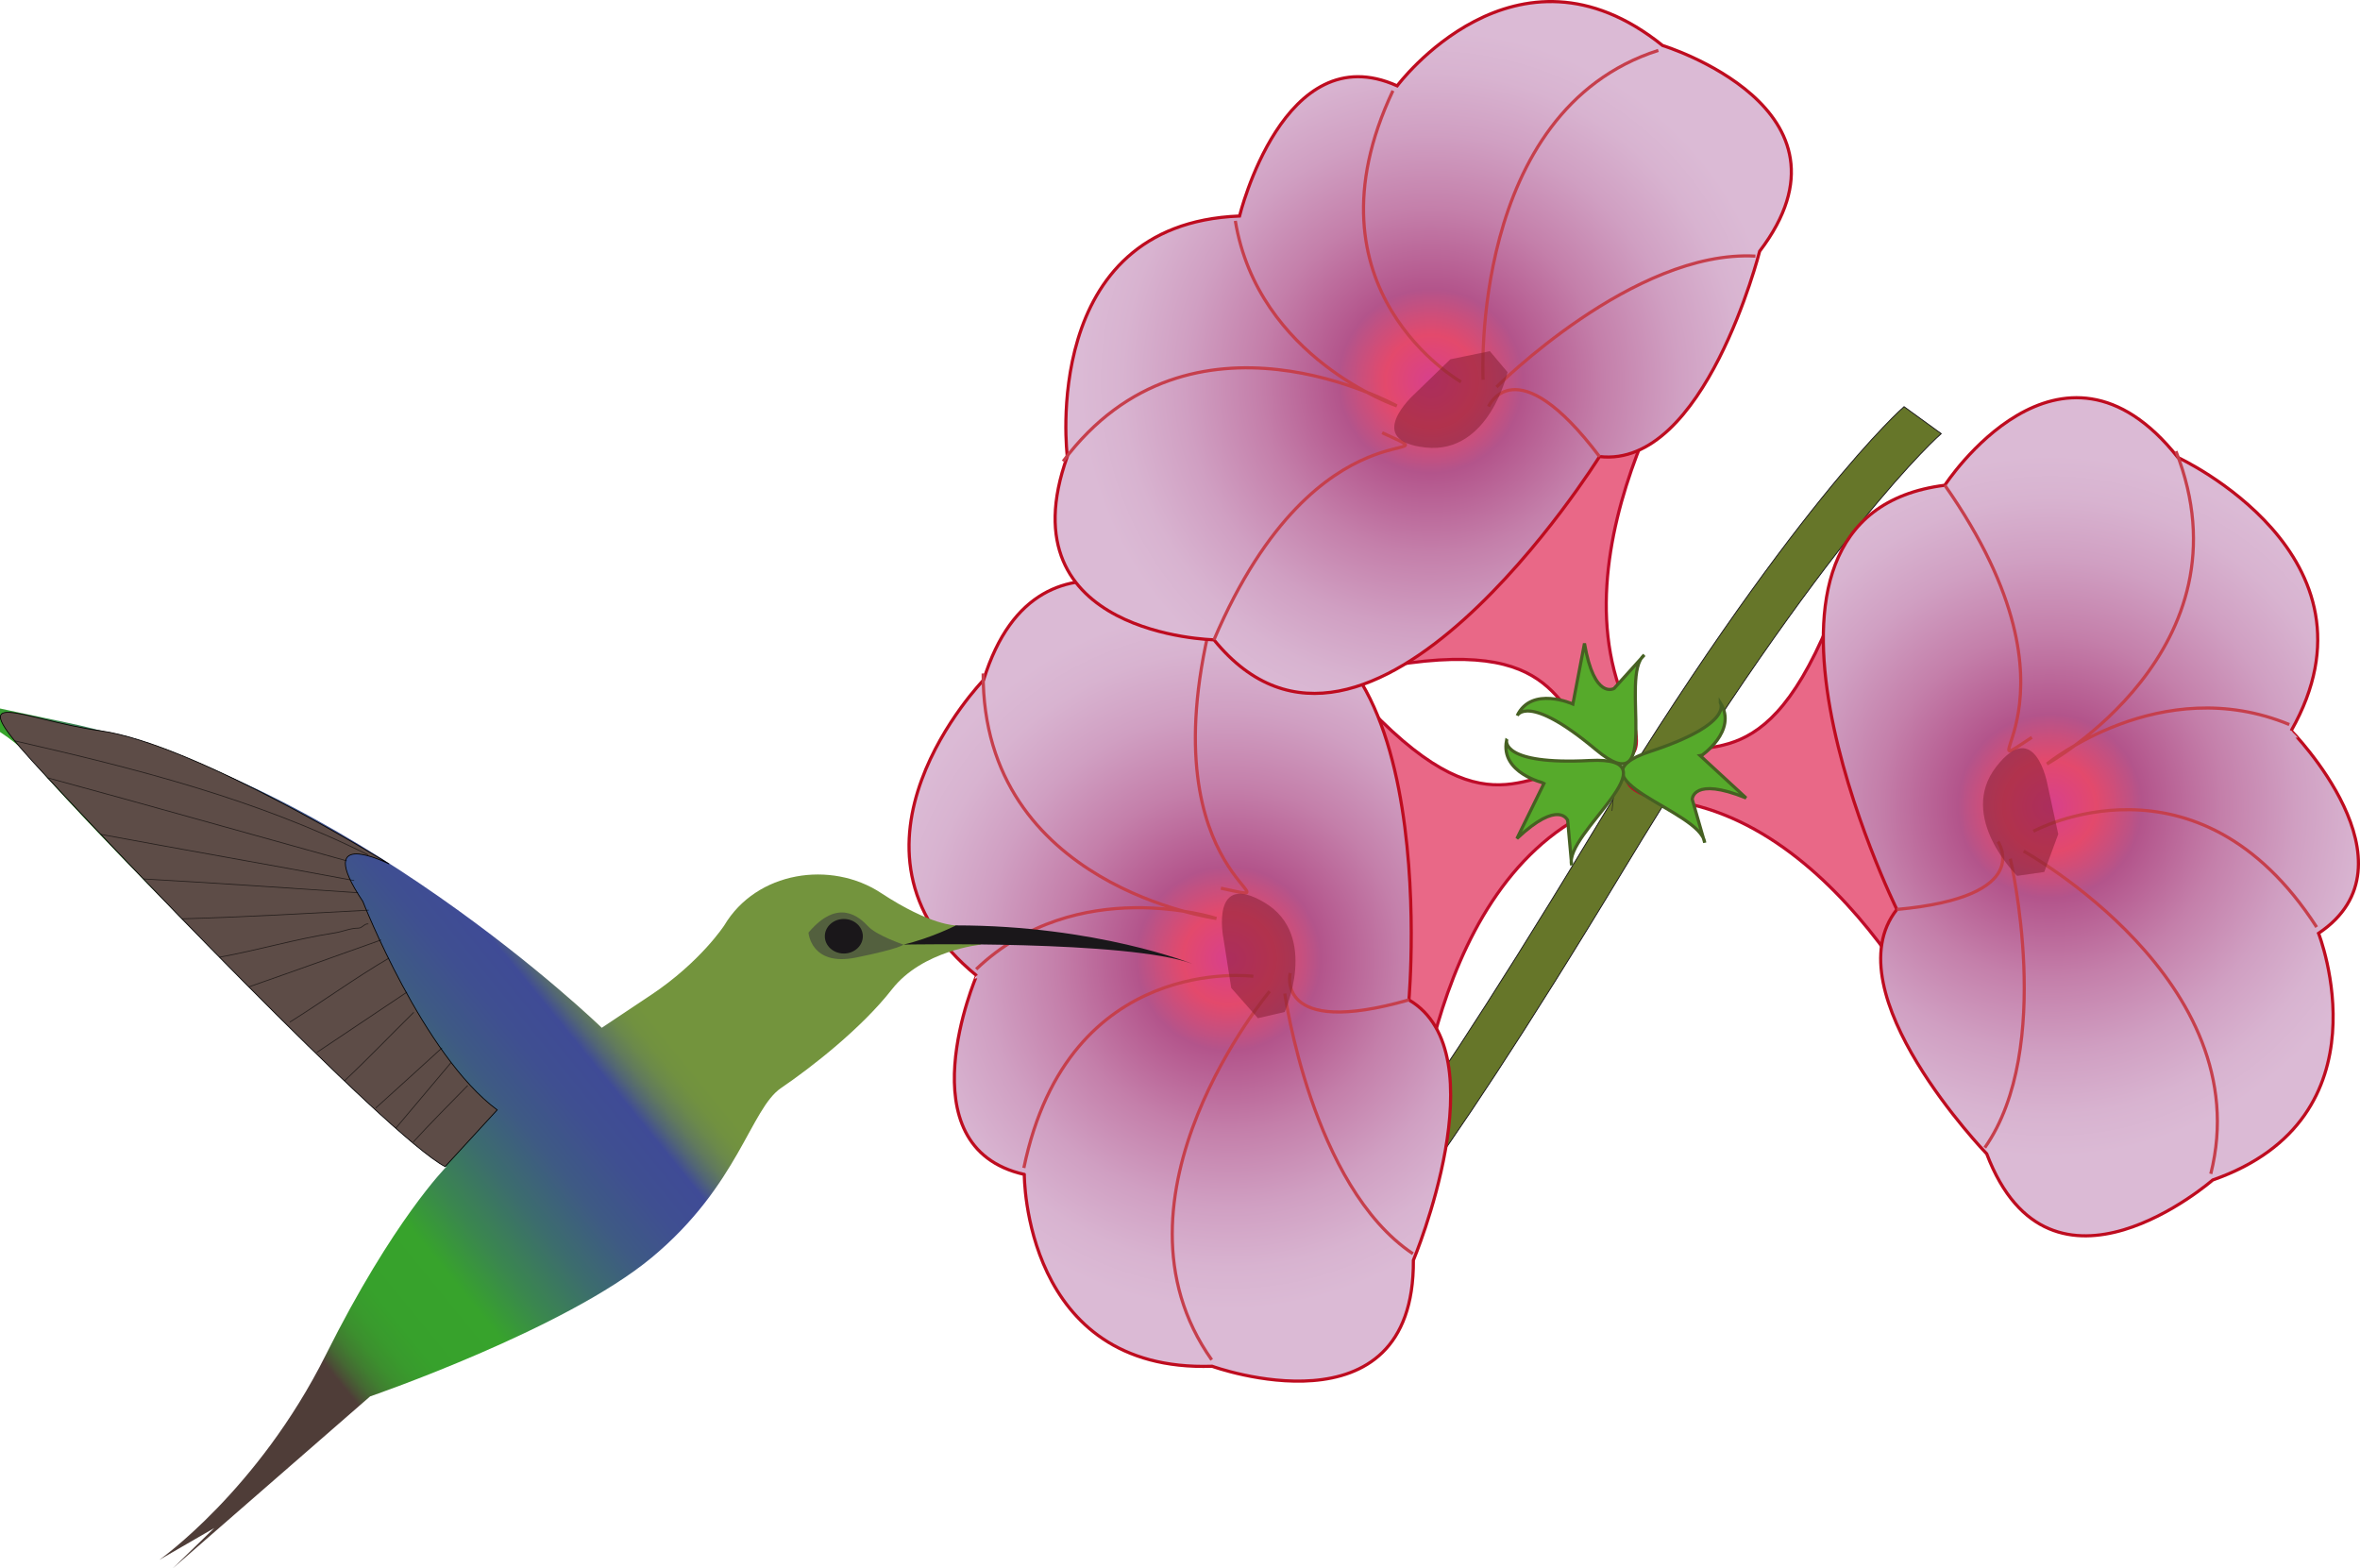
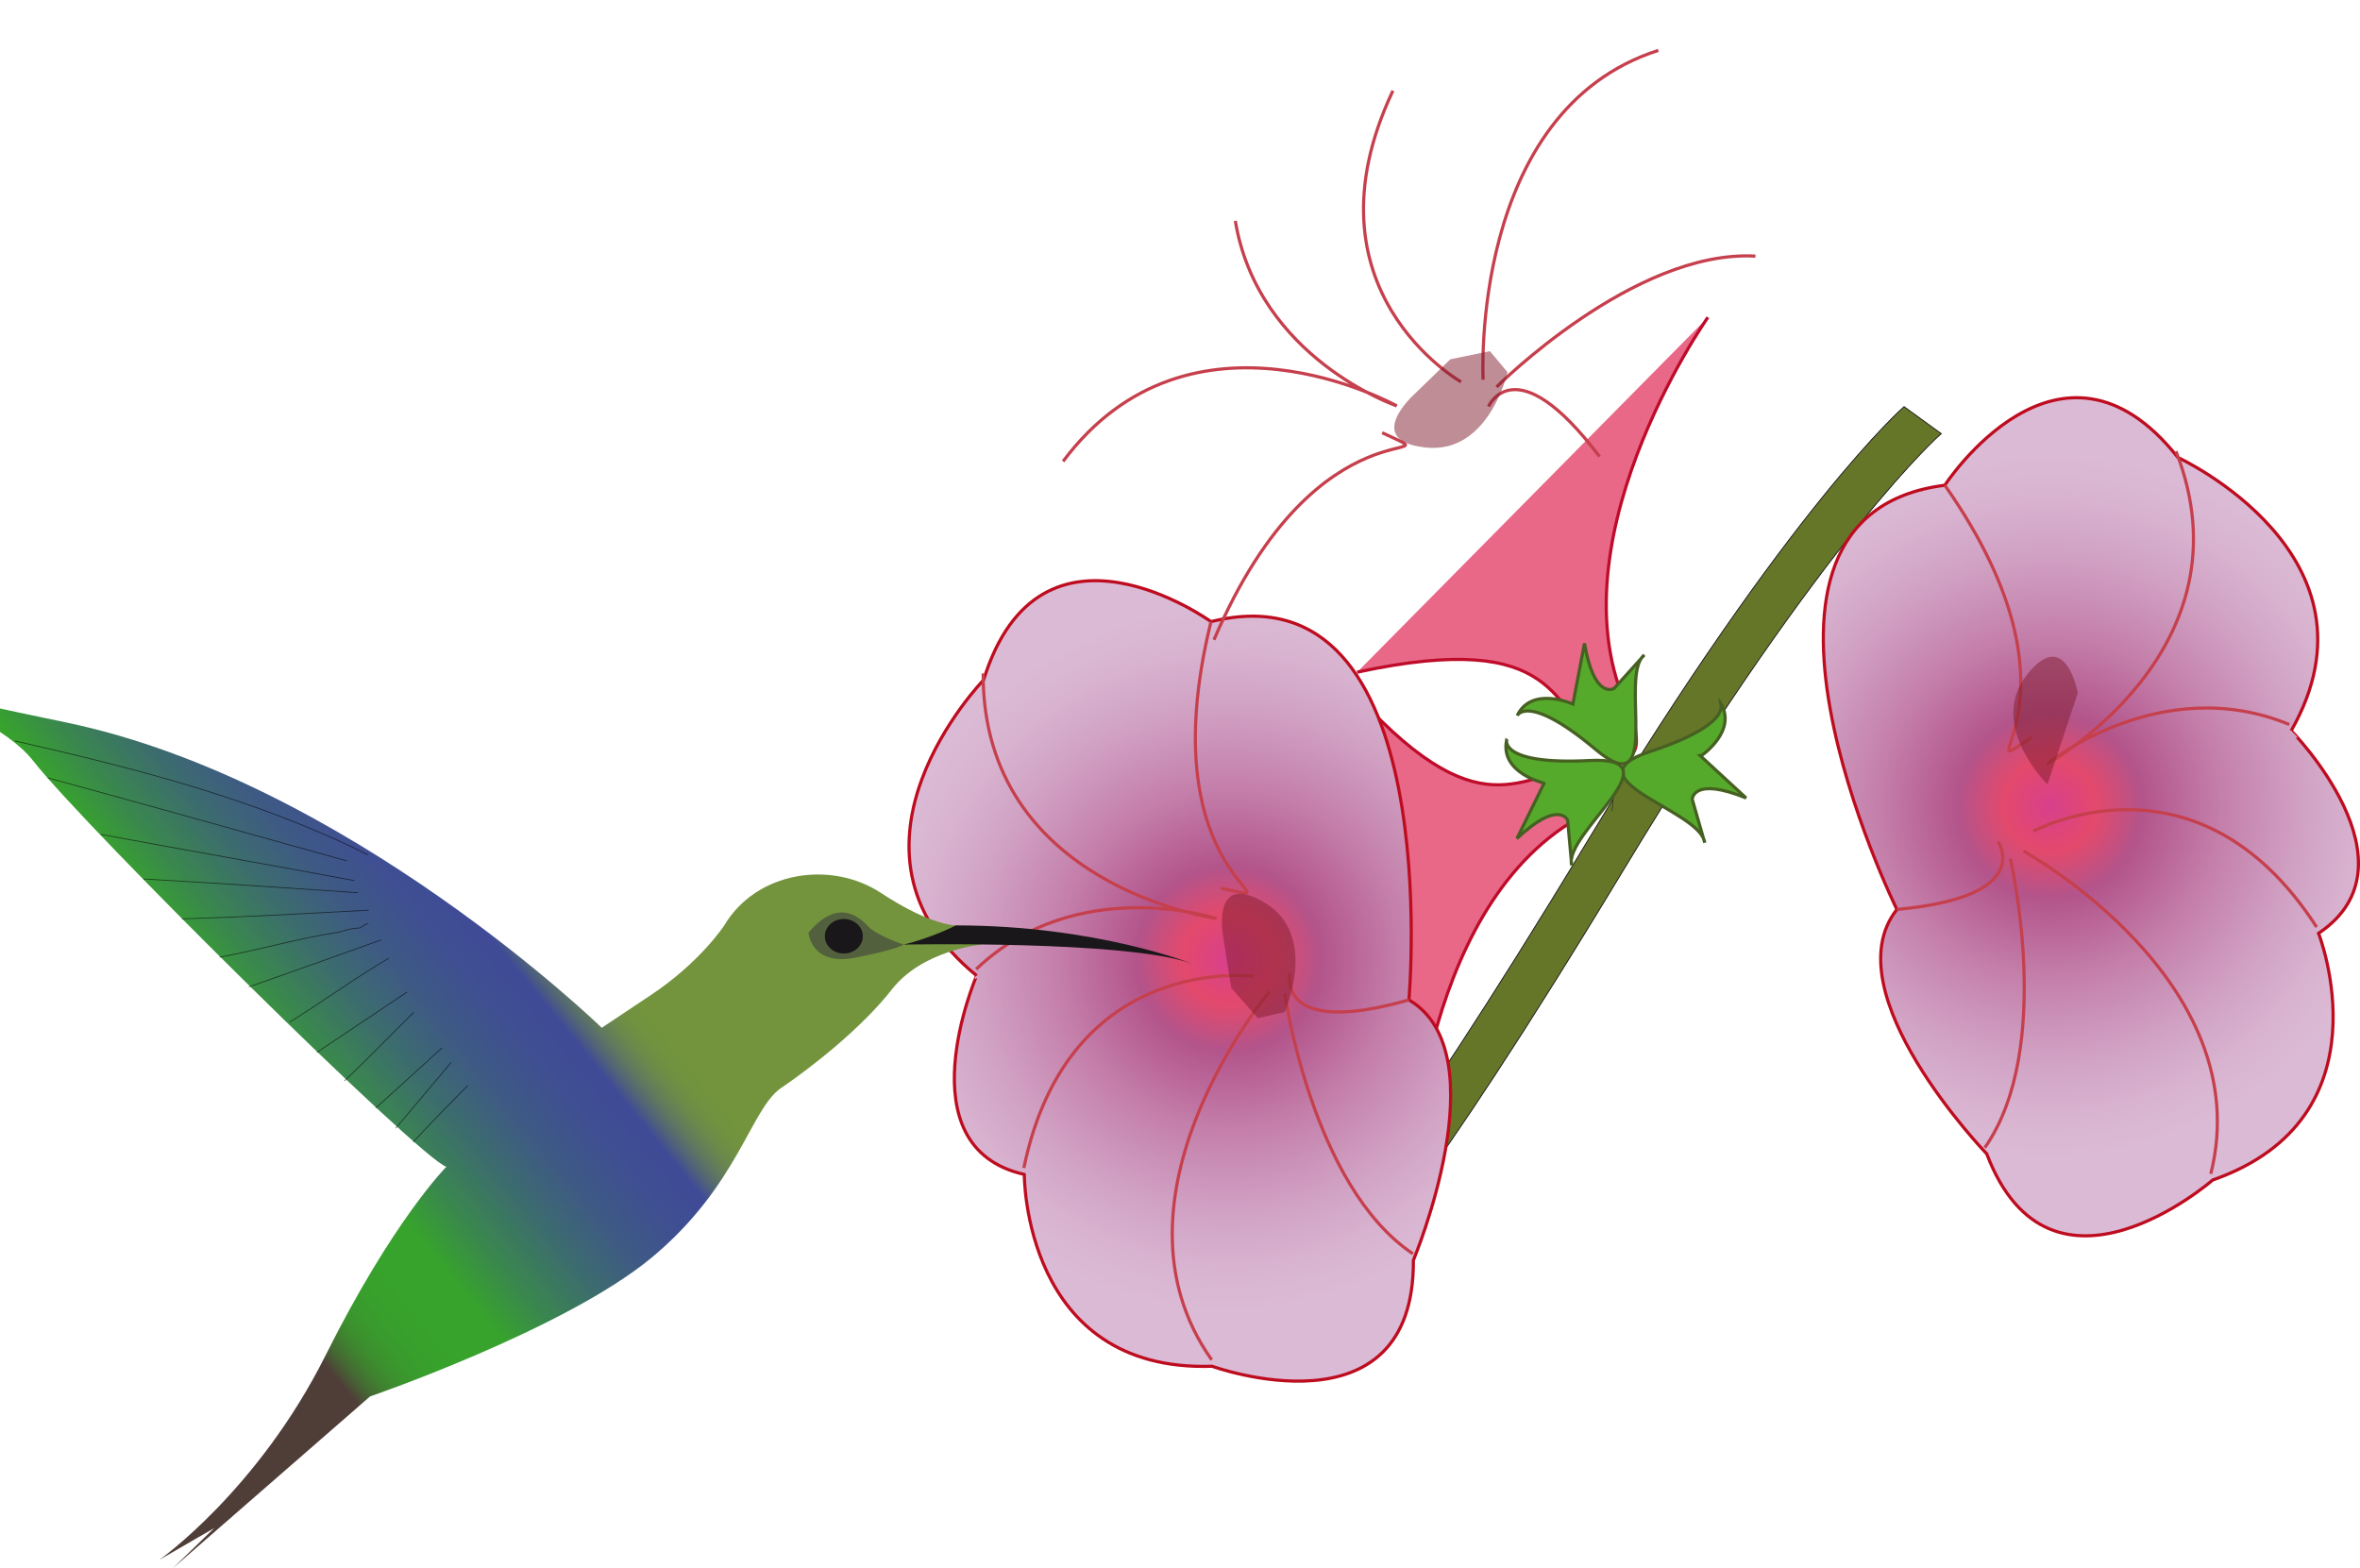
<svg xmlns="http://www.w3.org/2000/svg" viewBox="0 0 746.06 495.771">
  <g stroke="#1A171A" fill="#667629">
    <path stroke-width=".281" d="M415.8 392.89c1.424-1.72 21.615-20.282 85.881-126.73 64.271-106.44 100.24-137.6 100.24-137.6l11.748 8.525s-35.971 31.154-100.24 137.6c-64.266 106.44-84.451 125-85.875 126.73l-11.76-8.52z" />
    <path stroke-width=".164" d="M528.32 243.63s-17.156-13.456-18.697 12.721" />
  </g>
-   <path stroke="#BE0B29" d="M618.95 339.83s-35.18-83.086-95.361-87.205c0 0-19.529-5.004-1.775-12.891 17.76-7.881 37.904 9.533 60.41-53.309" fill="#E96887" />
  <radialGradient id="a" gradientUnits="userSpaceOnUse" cy="306.13" cx="584.25" gradientTransform="scale(-1) rotate(-29.649 -1091.635 2353.69)" r="111.02">
    <stop offset="0" stop-color="#d7408c" />
    <stop offset=".131" stop-color="#e3496c" />
    <stop offset=".261" stop-color="#b3548b" />
    <stop offset=".489" stop-color="#c47faa" />
    <stop offset=".702" stop-color="#d09fc2" />
    <stop offset=".879" stop-color="#d8b3d0" />
    <stop offset="1" stop-color="#dbbad5" />
  </radialGradient>
  <path stroke="#BE0C1F" d="M732.96 295.04s22.916 58.254-33.463 77.988c0 0-51.27 44.753-71.438-8.273 0 0-49.189-51.029-28.406-77.256 0 0-61.289-124.44 15.152-134.1 0 0 36.34-55.916 73.688-8.783 0 0 67.289 31.014 35.824 86.379.01-.01 41.38 42.1 8.65 64.04z" fill="url(#a)" />
  <path stroke="#C63F4C" d="M639.72 269.07s74.502 41.004 59.174 102.01M635.52 271.46s14.051 59.848-8.063 91.342M631.62 266.05s12.059 17.426-31.963 21.445M642.33 233.1c-23.297 15.27 21.152-10.283-27.521-79.705M723.71 229.04c-40.734-16.852-76.605 12.463-76.605 12.463s65.373-36.1 40.781-98.842M642.82 262.78s51.75-28.271 89.537 30.299" fill="none" />
-   <path opacity=".5" d="M647.26 247.97l3.41 15.721-4.418 11.959-8.584 1.23s-18.955-18.604-6.609-34.494c12.34-15.9 16.2 5.58 16.2 5.58z" fill="#811C2F" />
+   <path opacity=".5" d="M647.26 247.97s-18.955-18.604-6.609-34.494c12.34-15.9 16.2 5.58 16.2 5.58z" fill="#811C2F" />
  <path stroke="#466022" d="M543.84 222.15s4.465 6.662-22.207 15.422c-26.678 8.766 16.137 18.533 17.273 28.816l-3.938-13.682s.064-7.324 17.027-.445l-14.344-13.225c.01 0 11.84-7.96 6.19-16.89z" fill="#56AA2B" />
  <g>
    <path stroke="#BE0B29" d="M446.3 371.86s2.795-90.188 57.428-115.76c0 0 16.406-11.725-3-12.662s-31.904 22.582-75.592-27.891" fill="#E96887" />
    <radialGradient id="b" gradientUnits="userSpaceOnUse" cy="330.05" cx="494.73" gradientTransform="scale(1 -1) rotate(-8.476 -3830.608 730.727)" r="111.02">
      <stop offset="0" stop-color="#d7408c" />
      <stop offset=".131" stop-color="#e3496c" />
      <stop offset=".261" stop-color="#b3548b" />
      <stop offset=".489" stop-color="#c47faa" />
      <stop offset=".702" stop-color="#d09fc2" />
      <stop offset=".879" stop-color="#d8b3d0" />
      <stop offset="1" stop-color="#dbbad5" />
    </radialGradient>
    <path stroke="#BE0C1F" d="M323.81 371.27s-.328 62.595 59.372 60.638c0 0 63.973 23.215 63.627-33.515 0 0 27.434-65.35-1.412-82.301 0 0 12.205-138.18-62.566-119.58 0 0-54.083-39.018-71.884 18.428 0 0-51.548 53.227-2.203 93.492-.01-.01-23.38 54.2 15.06 62.83z" fill="url(#b)" />
    <path stroke="#C63F4C" d="M401.38 313.38s-54.664 65.145-18.334 116.49M406.16 314.08s8.514 60.885 40.512 82.266M407.85 307.63s-4.951 20.607 37.553 8.455M385.96 280.78c27.234 5.824-23.445-1.951-3.129-84.27M308.6 306.39c31.896-30.428 75.936-16.049 75.936-16.049s-74.002-10.049-73.733-77.443M396.22 308.63s-58.469-7.67-72.552 60.592" fill="none" />
    <path opacity=".5" d="M386.73 296.42l2.496 15.896 8.438 9.557 8.449-1.957s10.957-24.193-6.293-34.547c-17.26-10.37-13.1 11.05-13.1 11.05z" fill="#811C2F" />
    <path stroke="#466022" d="M476.27 234.06s-1.758 7.822 26.279 6.357c28.043-1.465-8.355 23.109-5.695 33.105l-1.271-14.18s-2.713-6.803-16.043 5.736l8.602-17.514c-.01-.01-13.92-3.15-11.88-13.51z" fill="#56AA2B" />
  </g>
  <g>
    <path stroke="#BE0B29" d="M539.92 100.31s-51.99 73.746-23.719 127.03c0 0 6.059 19.23-10.014 8.314-16.066-10.922-11.912-37.225-77.162-23.162" fill="#E96887" />
    <radialGradient id="c" gradientUnits="userSpaceOnUse" cy="1.064" cx="968.82" gradientTransform="rotate(28.49 475.463 -956.433)" r="111.02">
      <stop offset="0" stop-color="#d7408c" />
      <stop offset=".131" stop-color="#e3496c" />
      <stop offset=".261" stop-color="#b3548b" />
      <stop offset=".489" stop-color="#c47faa" />
      <stop offset=".702" stop-color="#d09fc2" />
      <stop offset=".879" stop-color="#d8b3d0" />
      <stop offset="1" stop-color="#dbbad5" />
    </radialGradient>
-     <path stroke="#BE0C1F" d="M441.68 27.14s37.377-50.221 83.906-12.756c0 0 65.068 19.916 30.686 65.039 0 0-17.373 68.713-50.619 64.91 0 0-73.33 117.74-121.89 57.926 0 0-66.675-1.348-46.361-57.949 0 0-9.185-73.523 54.453-76.025 0 0 13.92-57.369 49.82-41.145z" fill="url(#c)" />
    <path stroke="#C63F4C" d="M468.85 120.04s-4.506-84.926 55.395-104.11M473.1 122.34s43.412-43.523 81.832-41.373M470.57 128.51s8.438-19.441 35.086 15.826M436.94 136.8c25.26 11.725-19.91-12.533-53.168 65.455M390.52 69.826c7.189 43.494 51.029 58.482 51.029 58.482s-65.175-36.463-105.48 17.543M461.88 120.72s-51.334-29.027-21.539-92.039" fill="none" />
    <path opacity=".5" d="M446.95 124.77l11.555-11.197 12.486-2.561 5.578 6.639s-5.795 25.922-25.805 23.824c-20-2.09-3.81-16.7-3.81-16.7z" fill="#811C2F" />
    <path stroke="#466022" d="M479.63 226.22s3.293-7.307 24.82 10.723c21.521 18.029 7.213-23.49 15.352-29.883l-9.539 10.57s-6.258 3.809-9.369-14.232l-3.662 19.166s-13.01-5.86-17.6 3.65z" fill="#56AA2B" />
  </g>
  <g>
    <linearGradient id="d" y2="424.62" gradientUnits="userSpaceOnUse" x2="526.99" gradientTransform="matrix(-1 0 0 1 495.54 0)" y1="231.86" x1="290.51">
      <stop offset=".184" stop-color="#73943d" />
      <stop offset=".202" stop-color="#719140" />
      <stop offset=".217" stop-color="#6b894b" />
      <stop offset=".232" stop-color="#617a5d" />
      <stop offset=".246" stop-color="#526675" />
      <stop offset=".26" stop-color="#404c95" />
      <stop offset=".26" stop-color="#3f4b96" />
      <stop offset=".305" stop-color="#3f4f91" />
      <stop offset=".357" stop-color="#3e5a84" />
      <stop offset=".411" stop-color="#3c6d6d" />
      <stop offset=".467" stop-color="#3a874e" />
      <stop offset=".515" stop-color="#37a32c" />
      <stop offset=".586" stop-color="#37a12c" />
      <stop offset=".611" stop-color="#399a2d" />
      <stop offset=".629" stop-color="#3c8f2e" />
      <stop offset=".644" stop-color="#407e30" />
      <stop offset=".657" stop-color="#456833" />
      <stop offset=".668" stop-color="#4b4d36" />
      <stop offset=".673" stop-color="#4f3d38" />
    </linearGradient>
    <path d="M228.96 292.54s-7.512 11.561-23.118 21.967l-15.606 10.403s-80.341-78.032-169.35-96.524-27.167-9.252-10.403 12.135c16.761 21.387 122.53 126.01 130.63 128.32 0 0-16.764 16.761-38.147 59.528-21.387 42.773-52.597 64.738-52.597 64.738l17.361-10.049-13.102 12.715 62.367-54.332s61.714-21.193 89.074-43.93c27.36-22.734 31.213-47.013 40.846-53.561 9.636-6.554 25.433-18.882 35.068-31.216 9.633-12.328 28.131-14.121 28.131-14.121l-7.901-6.07s-7.901.155-23.698-10.248c-15.8-10.41-39.37-6.87-49.55 10.24z" fill="url(#d)" />
    <path opacity=".59" d="M285.61 298.61s-8.443-2.874-11.142-5.742c-2.698-2.871-9.442-9.229-18.882 1.945 0 0 .735 10.79 15.012 7.898 14.27-2.9 15.01-4.11 15.01-4.11z" fill="#3E3E40" />
    <path d="M376.93 304.68s-30.372-12.141-74.718-12.141c0 0-7.934 4.049-16.603 6.07 0 0 71.09-1.44 91.32 6.07z" fill="#1A171A" />
    <ellipse rx="6.007" ry="5.461" cy="295.97" cx="266.76" fill="#1A171A" />
    <g stroke="#000" stroke-width=".25">
-       <path d="M140.72 368.79l16.456-17.918c-23.423-17.338-42.463-65.889-42.463-65.889-16.187-24.275 8.285-11.868 8.285-11.868s-60.885-37.84-91.189-42.097c-25.395-3.568-44.048-15.111-21.712 9.46 22.333 24.58 112.71 119.07 130.62 128.32z" fill="#5D4C47" />
      <g opacity=".58" fill="none">
        <path d="M116.35 270.24c-35.379-17.681-73.526-27.313-111.71-36.041M15.07 245.89c31.608 8.593 62.818 17.458 94.535 26.244M31.857 263.76c26.766 4.98 53.355 9.604 80.095 14.607M45.334 277.86c22.922 1.283 45.272 2.824 67.831 4.348M116.44 292.08c-1.169-.223-1.939 1.318-3.097 1.318-2.698 0-5.01 1.154-7.705 1.541-12.331 1.928-23.892 5.396-36.255 7.652M57.519 290.46c19.6-.53 39.252-1.685 59.063-2.736M122.95 302.89c-10.761 6.311-20.78 13.629-31.351 20.235M78.653 311.98c13.98-4.866 27.905-9.891 41.854-14.851M130.8 320.02c-7.441 7.298-14.379 14.619-21.926 21.671M100.14 332.71c9.51-6.369 19.02-12.729 28.529-19.093M142.61 335.88c-4.752 5.646-9.504 11.288-14.256 16.928-1.081 1.286-2.165 2.572-3.249 3.858M118.76 350.29c7.02-6.319 14.001-12.683 20.982-19.046M147.87 343.14c-5.625 5.751-11.792 11.918-17.244 17.897" />
      </g>
    </g>
  </g>
</svg>